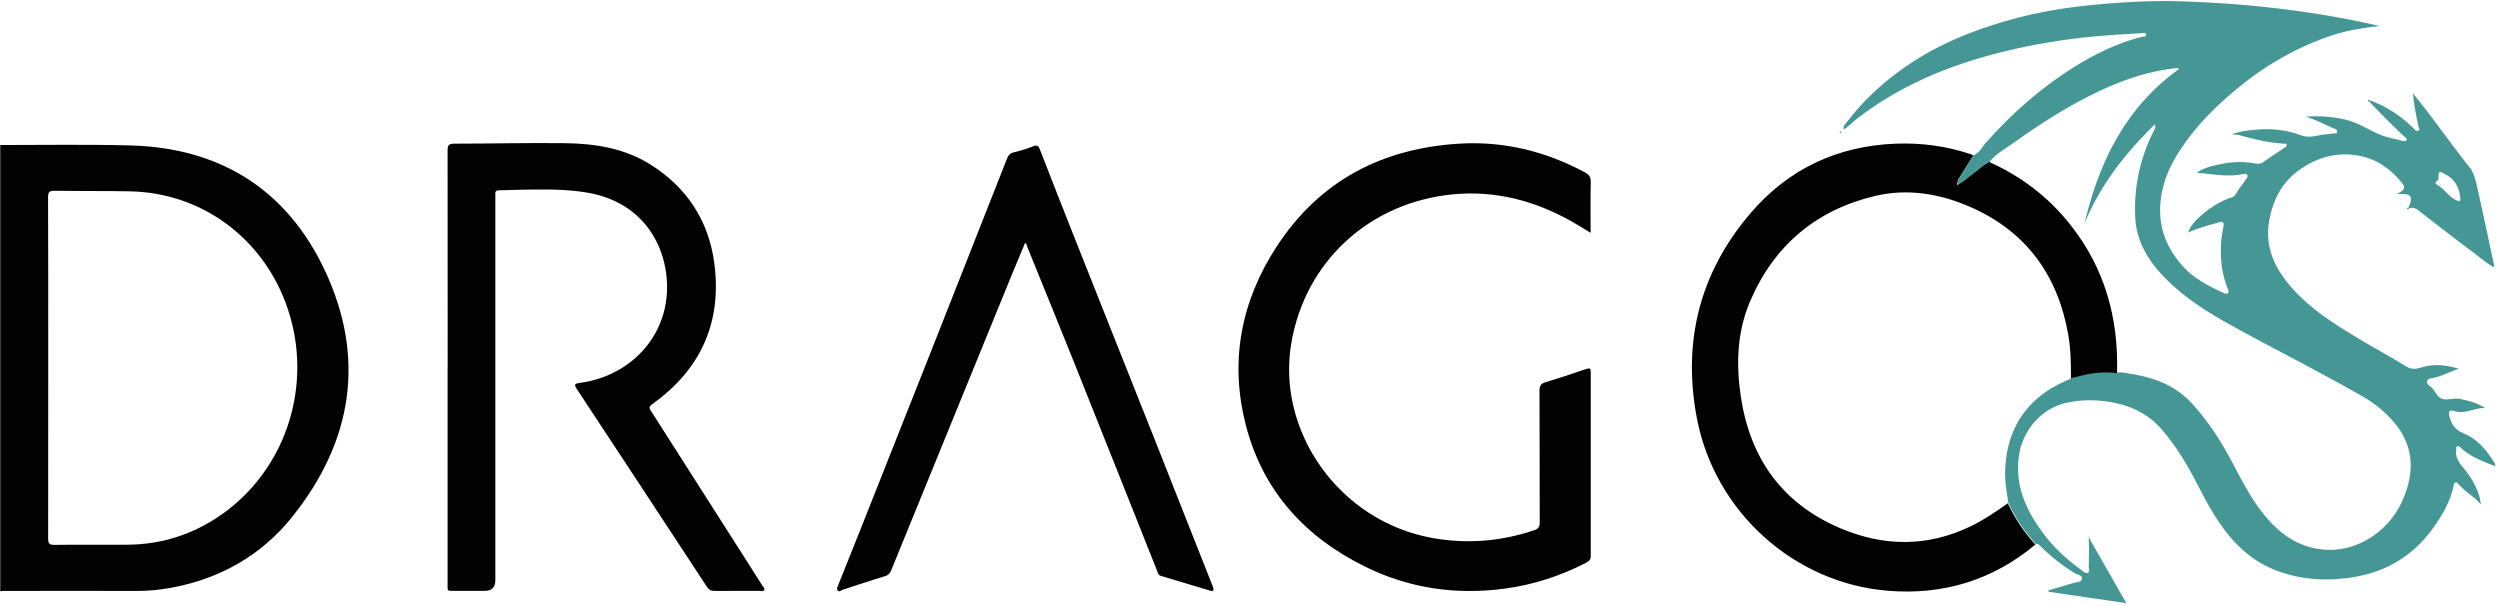
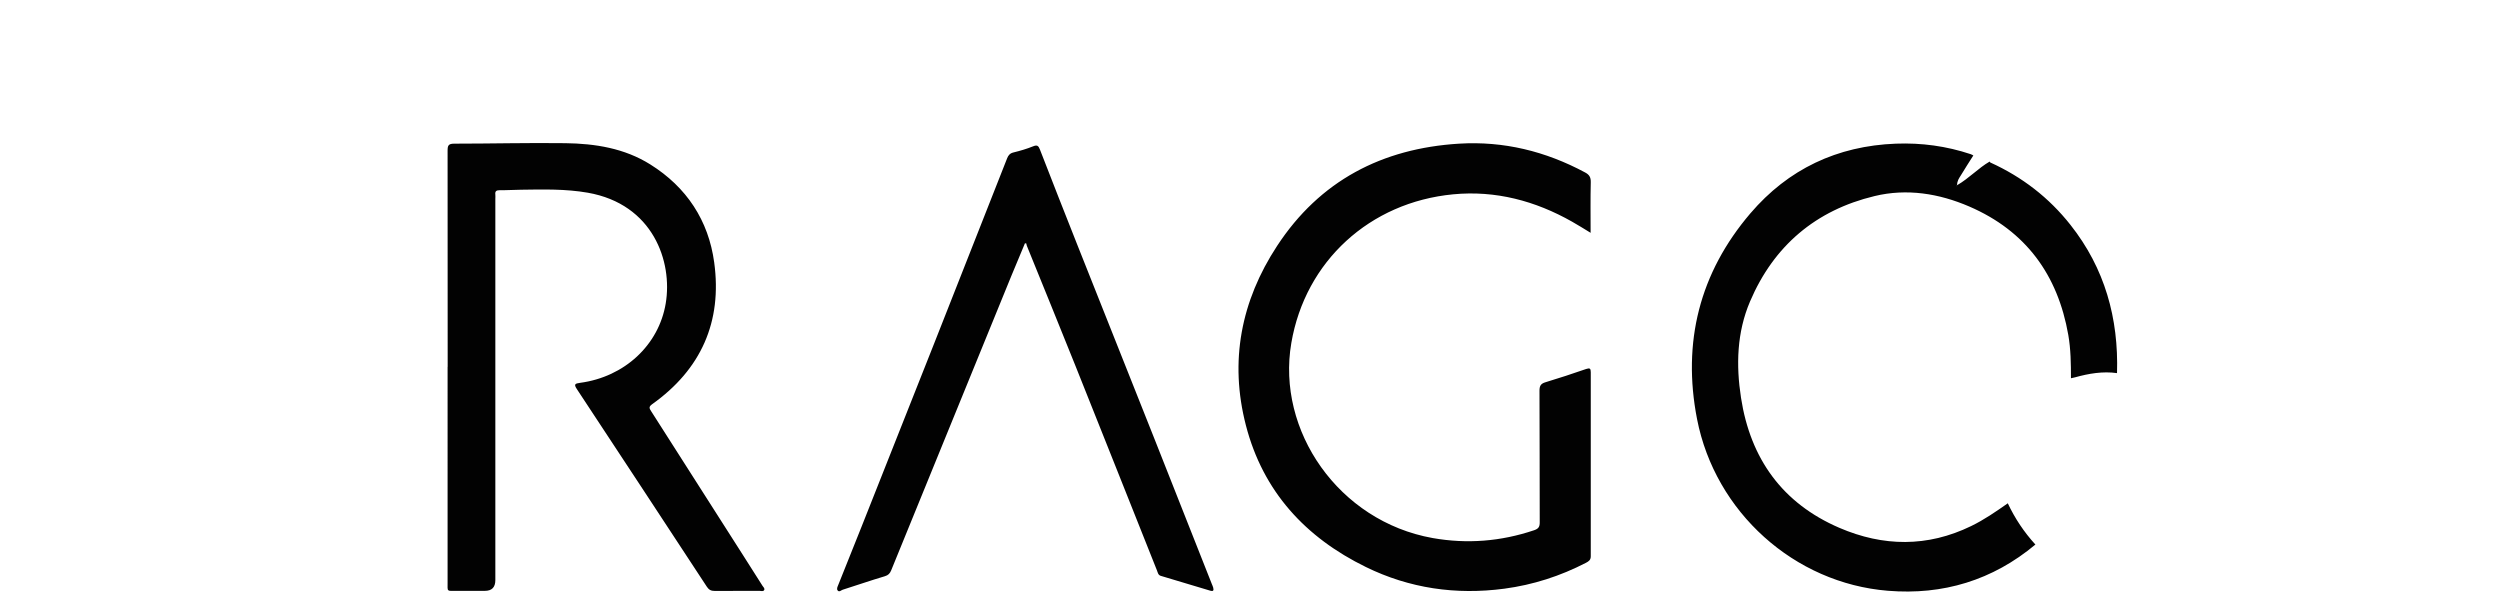
<svg xmlns="http://www.w3.org/2000/svg" id="Layer_1" viewBox="0 0 311.5 75.55">
  <defs>
    <style>.cls-1{fill:#020202}.cls-2{fill:#449794}</style>
  </defs>
-   <path d="M.03 18.07c5.4 0 10.8-.09 16.19.05 11.18.29 19.49 5.48 24.23 15.52 5.16 10.93 3.48 21.37-4.03 30.75-3.89 4.86-9.1 7.78-15.28 8.88-1.34.24-2.69.36-4.06.36-5.5-.02-11.01 0-16.51 0-.18 0-.36.02-.54.04V18.09Zm5.98 27.75c0 7.09 0 14.18-.01 21.27 0 .6.12.81.77.8 3.01-.04 6.03 0 9.04-.02 4.35-.01 8.3-1.3 11.84-3.79 7.74-5.44 11.16-15.4 8.51-24.62-2.61-9.11-10.47-15.45-20.02-15.62-3.09-.06-6.19-.02-9.28-.07-.67-.01-.88.12-.87.84.03 7.06.02 14.13.02 21.2Z" class="cls-1" />
-   <path d="M245.89 19.35c.76-.28 1.07-1.04 1.56-1.58 1.96-2.18 4.03-4.23 6.31-6.07s4.7-3.49 7.31-4.85c1.86-.97 3.79-1.75 5.83-2.27.19-.05.57.1.49-.3-.05-.28-.35-.15-.53-.14-2.5.14-4.99.28-7.48.56-3.96.46-7.87 1.19-11.71 2.25-5.87 1.63-11.37 4.05-16.22 7.79-.57.44-1.07.98-1.7 1.39-.15-.48.22-.71.41-.97 2.35-3.06 5.21-5.57 8.47-7.64 3.78-2.4 7.91-3.97 12.2-5.15 3.32-.91 6.71-1.45 10.14-1.78 3.72-.35 7.45-.55 11.18-.41 3.12.11 6.24.3 9.35.62 5.03.52 10.04 1.28 14.98 2.44-2.11.24-4.19.57-6.2 1.26-4.03 1.4-7.7 3.46-11.02 6.13-2.93 2.35-5.59 4.96-7.66 8.13-1.55 2.37-2.53 4.91-2.44 7.82.08 2.46 1.05 4.5 2.6 6.34 1.45 1.72 3.38 2.71 5.38 3.61.15.07.32.11.45 0 .16-.14.08-.34.01-.51-.75-1.79-.95-3.66-.86-5.58.03-.65.13-1.29.25-1.93.17-.89.06-1-.78-.74-1.16.36-2.34.62-3.58 1.21.43-1.11 1.2-1.78 1.95-2.4 1.04-.85 2.19-1.58 3.5-1.99.4-.12.52-.46.72-.77.31-.5.7-.97 1.03-1.46.11-.16.3-.34.18-.56-.13-.22-.39-.14-.57-.1-1.88.37-3.72 0-5.74-.18 1.04-.7 2.1-.88 3.13-1.1 1.4-.29 2.84-.3 4.26-.04.28.05.57.04.83-.14.92-.62 1.84-1.25 2.77-1.86.15-.1.26-.17.21-.36-.05-.17-.21-.12-.33-.12-1.89-.11-3.72-.55-5.54-1.06-.25-.07-.51-.06-.95-.1 1.04-.39 1.98-.48 2.9-.57 1.96-.21 3.92.02 5.76.69 1.14.42 2.09-.07 3.12-.13.29-.02.61-.07.92-.11.16-.02.4.09.43-.2.03-.23-.13-.31-.31-.38-1.18-.46-2.27-1.12-3.6-1.5 1.79-.15 4.59.01 6.53.92.87.4 1.71.87 2.58 1.26.95.42 2.02.59 3.05.85.13.03.33.07.4-.13.06-.18-.1-.25-.21-.36-1.53-1.41-2.99-2.9-4.43-4.42.05-.04.09-.09.14-.13 2.07.77 3.87 1.96 5.43 3.52.16.16.28.33.5.24.32-.12.09-.33.05-.51-.28-1.36-.56-2.72-.69-4.16.63.8 1.27 1.59 1.89 2.4 1.7 2.25 3.35 4.54 5.11 6.74.68.85.84 1.82 1.06 2.79.71 3.16 1.37 6.32 2.05 9.49.01.05-.01.1-.04.25-.91-.49-1.65-1.16-2.43-1.75-2.2-1.64-4.37-3.32-6.54-5-.45-.35-.84-.8-1.51-.6-.05-.05-.1-.09-.15-.14.07-.14.17-.27.21-.42.27-.87.02-1.2-.89-1.2h-.75c1.16-.63 1.15-.83.26-1.82-1.25-1.39-2.72-2.43-4.55-2.86-2.88-.68-5.5 0-7.88 1.68-2.16 1.53-3.26 3.72-3.73 6.24-.61 3.24.62 5.92 2.7 8.32 2.36 2.73 5.38 4.61 8.42 6.45 1.93 1.16 3.92 2.22 5.83 3.41.63.39 1.16.44 1.83.23 1.53-.48 3.07-.44 4.82.12-1.22.4-2.17.96-3.25 1.15-.26.05-.55.08-.66.31-.15.31.1.56.34.72.64.44.81 1.41 1.6 1.59.71.16 1.46-.19 2.23 0 .98.24 1.95.43 3.01 1.1-1.43.03-2.54.82-3.85.39-.54-.17-.75 0-.57.7.27 1.05.77 1.68 1.81 2.11 1.66.69 2.78 2.05 3.73 3.54.08.12.26.29.09.51-1.49-.61-3.04-1.13-4.23-2.29-.14-.13-.29-.26-.48-.15-.15.09-.06.28-.08.43-.18 1.22.69 1.92 1.31 2.77.8 1.09 1.46 2.26 1.7 3.62l-.14.15c-.82-.83-1.87-1.4-2.62-2.32-.24-.29-.48-.22-.57.21-.43 1.99-1.41 3.71-2.59 5.34-2.49 3.44-5.82 5.44-10.02 6.1-3.18.5-6.26.33-9.3-.77-2.44-.89-4.38-2.4-6.04-4.37-1.65-1.97-2.83-4.22-4-6.47-1.29-2.49-2.72-4.89-4.59-6.99-1.63-1.83-3.78-2.81-6.16-3.22-1.91-.33-3.83-.33-5.74.13-2.92.71-5.19 3.34-5.68 6.26-.64 3.79.74 6.91 2.9 9.85 1.37 1.86 3.05 3.4 4.92 4.74.21.15.44.39.69.29.3-.12.14-.46.14-.7 0-1.25.09-2.5-.03-3.78l4.71 8.25c-3.36-.49-6.53-.95-9.69-1.42 0-.06-.02-.11-.02-.17 1.01-.3 2.03-.59 3.04-.9.41-.13 1.04-.11 1.14-.49.13-.49-.54-.54-.86-.74-1.57-.94-2.99-2.07-4.28-3.36-.16-.16-.31-.37-.6-.29a20.5 20.5 0 0 1-3.44-5.14c-.17-1.24-.41-2.46-.39-3.72.06-5.48 2.77-9.5 7.87-11.59.14-.06.26-.17.39-.26.18-.04.36-.07.53-.12 1.71-.46 3.43-.77 5.21-.52.56-.11 1.09.07 1.63.15 2.87.45 5.51 1.4 7.56 3.6 2.12 2.28 3.76 4.87 5.2 7.61 1.29 2.45 2.57 4.91 4.43 7 1.88 2.11 4.16 3.5 7.03 3.7 4.15.29 8.19-2.42 9.84-6.55 1.31-3.27 1.2-6.37-1.13-9.19-1.11-1.34-2.45-2.44-3.95-3.31-5.21-3-10.59-5.69-15.86-8.58-3.34-1.83-6.57-3.8-9.19-6.61-1.86-2-3.19-4.28-3.34-7.06-.21-3.82.58-7.46 2.3-10.89.11-.22.3-.44.12-.8-3.67 3.61-6.79 7.55-8.74 12.33 1.81-7.7 5.14-14.48 11.79-19.25-.26-.14-.5-.07-.72-.05-2.71.33-5.3 1.11-7.8 2.18-4.38 1.87-8.36 4.42-12.22 7.16-.97.69-2.04 1.27-2.82 2.21-1.42.83-2.54 2.08-4.06 2.95.01-.57.27-.89.46-1.21.51-.85 1.05-1.68 1.58-2.52Zm60.66 5.33c-.12-1.29-.64-2.32-1.85-2.95-.47-.24-.89-.67-.86.33 0 .17.01.41-.25.52-.17.07-.16.31-.02.38.95.51 1.51 1.51 2.48 1.99.34.17.55.21.5-.28Z" class="cls-2" />
  <path d="M55.78 45.7c0-8.97 0-17.95-.01-26.92 0-.65.1-.88.84-.88 4.61 0 9.22-.12 13.83-.06 3.72.05 7.37.63 10.59 2.65 4.52 2.83 7.25 6.98 7.96 12.21 1.01 7.38-1.63 13.33-7.74 17.67-.44.32-.35.51-.12.86 3.82 5.97 7.62 11.94 11.43 17.91.81 1.28 1.63 2.55 2.44 3.84.1.17.34.34.21.55-.12.2-.39.09-.58.09-1.86 0-3.72 0-5.58.01-.44 0-.71-.13-.96-.5Q80.005 60.8 71.89 48.5c-.42-.63-.25-.71.4-.8 5.53-.74 9.8-4.71 10.66-9.9.87-5.19-1.56-12.36-9.72-13.79-2.76-.48-5.53-.41-8.31-.37-.89.01-1.78.07-2.67.06-.42 0-.58.14-.53.54.02.18 0 .37 0 .55v47.49q0 1.34-1.3 1.34h-3.54c-1.25 0-1.11.15-1.11-1.07V45.71ZM198.21 29.02c-.86-.52-1.58-.98-2.33-1.4-4.59-2.6-9.53-3.91-14.8-3.41-10.41.99-18.44 8.34-20.18 18.52-1.88 10.93 5.9 22.22 17.61 24.31 4.29.76 8.5.42 12.63-.97.54-.18.72-.42.71-.99-.02-5.47 0-10.94-.03-16.4 0-.59.16-.88.74-1.05 1.7-.51 3.38-1.07 5.06-1.65.47-.16.59-.08.59.41 0 7.64-.01 15.28 0 22.92 0 .47-.25.63-.59.81-3.21 1.66-6.59 2.75-10.18 3.23-6.03.8-11.82-.04-17.25-2.7-7.53-3.68-12.82-9.41-14.95-17.65-2.07-7.99-.61-15.5 3.88-22.35 5.32-8.13 13.08-12.16 22.68-12.75 5.56-.34 10.79.95 15.69 3.58.53.28.73.59.72 1.21-.05 2.06-.02 4.12-.02 6.34ZM245.89 19.35c-.53.84-1.07 1.67-1.58 2.52-.2.32-.45.64-.46 1.21 1.52-.88 2.64-2.13 4.06-2.95.03.04.05.1.09.12 3.95 1.79 7.3 4.37 9.98 7.77 4.28 5.41 6.01 11.64 5.8 18.47-1.78-.25-3.51.05-5.21.52-.17.05-.35.08-.53.12 0-1.8-.02-3.61-.33-5.39-1.31-7.49-5.28-12.96-12.34-16.01-3.78-1.63-7.79-2.27-11.8-1.3-7.32 1.76-12.56 6.19-15.52 13.14-1.64 3.85-1.75 7.92-1.12 12 1.17 7.58 5.15 13.14 12.26 16.2 5.45 2.34 10.96 2.43 16.41-.22 1.63-.79 3.1-1.81 4.57-2.84.89 1.89 2.03 3.6 3.44 5.14-5.33 4.45-11.51 6.32-18.37 5.76-11.68-.94-21.53-9.8-23.79-21.4-1.86-9.56.31-18.21 6.65-25.63 4.71-5.51 10.81-8.4 18.12-8.68 3.2-.12 6.3.3 9.33 1.31.12.04.23.11.34.17Zm-2.12 3.85.03-.05h-.05zM127.71 30.31c-.56 1.35-1.13 2.69-1.69 4.05-2.59 6.33-5.17 12.66-7.75 18.99-2.41 5.91-4.82 11.81-7.23 17.72-.16.38-.35.6-.79.73-1.76.52-3.5 1.13-5.25 1.68-.19.06-.43.34-.63.09-.15-.2-.02-.45.07-.67.98-2.45 1.97-4.9 2.94-7.35 3.02-7.61 6.04-15.22 9.05-22.84 3.03-7.66 6.04-15.32 9.06-22.99.15-.39.37-.63.81-.73.82-.2 1.64-.44 2.43-.76.51-.21.66-.06.84.39 1.53 3.94 3.07 7.87 4.63 11.8 3.19 8.04 6.39 16.07 9.58 24.1 2.41 6.08 4.81 12.16 7.21 18.24.06.15.13.29.17.44.08.31.07.53-.36.4-2.05-.62-4.11-1.24-6.17-1.85-.33-.1-.37-.41-.47-.67-3.39-8.5-6.76-17.01-10.16-25.5-2-4.99-4.03-9.96-6.05-14.94-.04-.09-.05-.2-.07-.3-.06 0-.11-.02-.17-.03" class="cls-1" />
-   <path d="m295.17 12.68-.15-.21c.13-.09.22-.04.3.09-.05.04-.09.09-.14.13ZM229.21 16.51c.05-.05.09-.1.13-.15.03.03.1.07.09.08-.03.06-.07.12-.11.18-.03-.03-.07-.06-.11-.1ZM300.19 25.95c-.08.12-.17.19-.3.08l.15-.21c.05.05.1.09.15.14ZM309 62.47c.12.08.16.18.08.31-.07-.05-.14-.11-.21-.16.05-.05.09-.1.14-.15Z" class="cls-2" />
  <path d="m243.77 23.2-.02-.06.05.01z" class="cls-2" />
</svg>